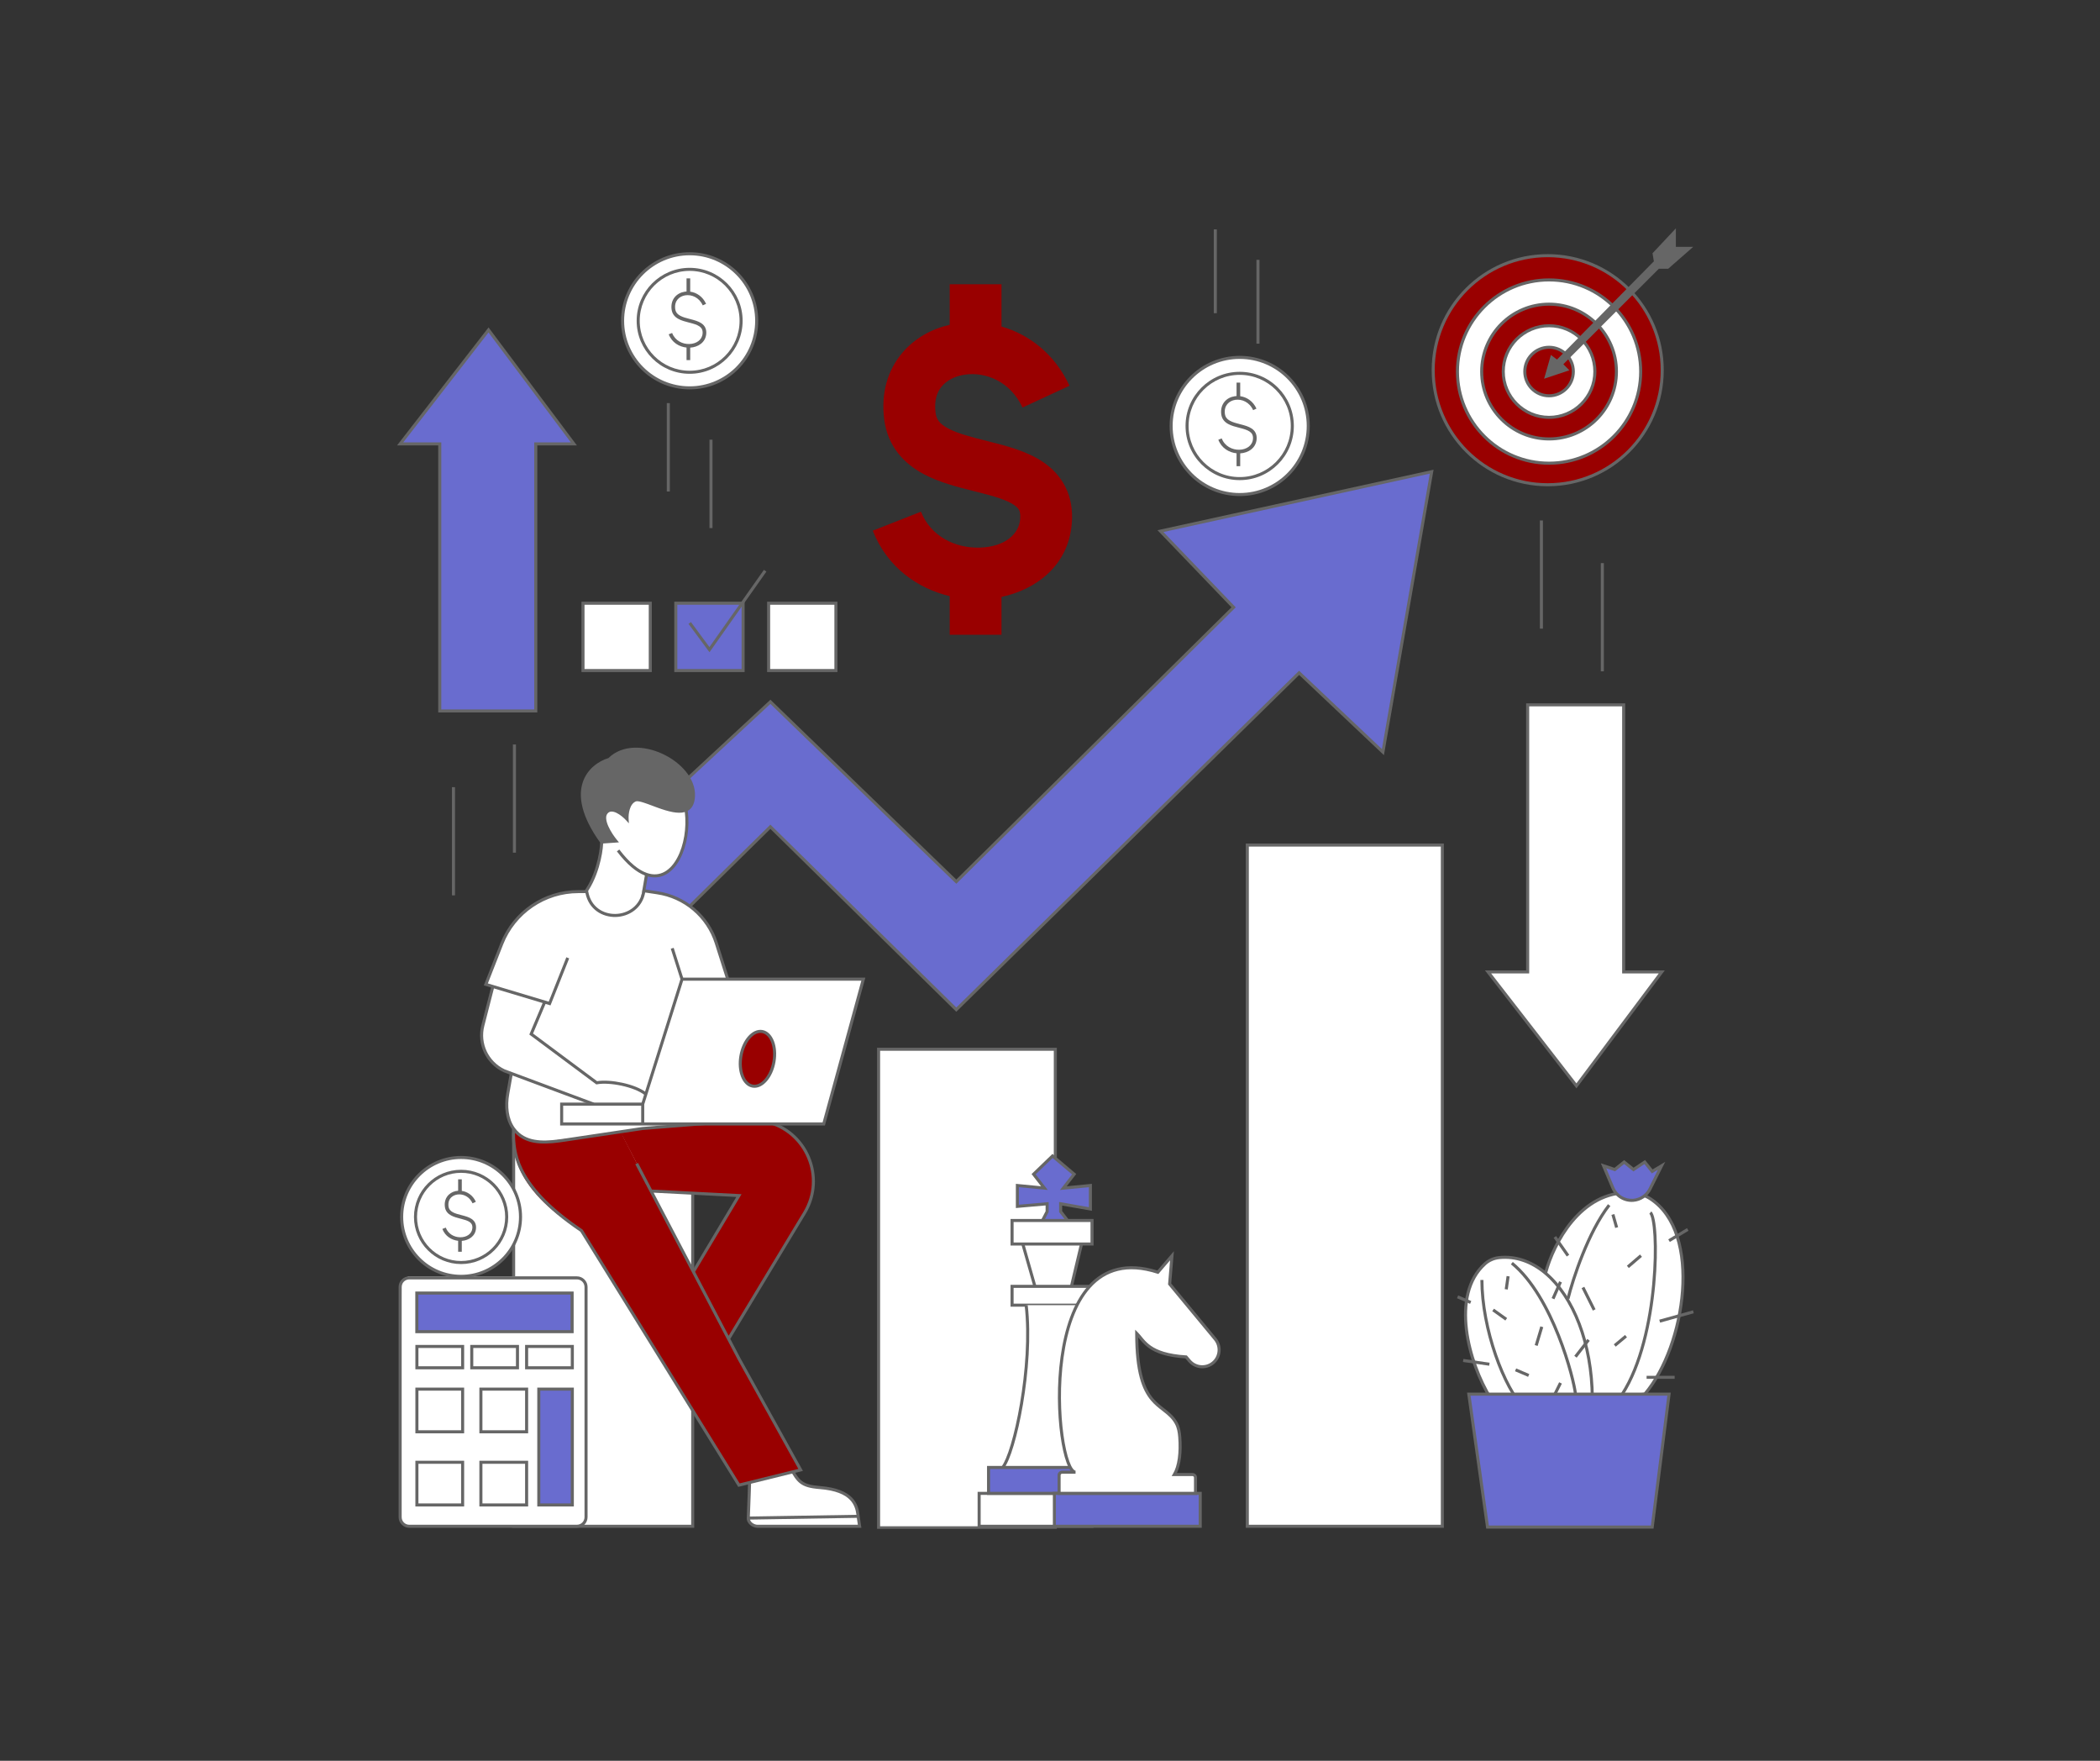
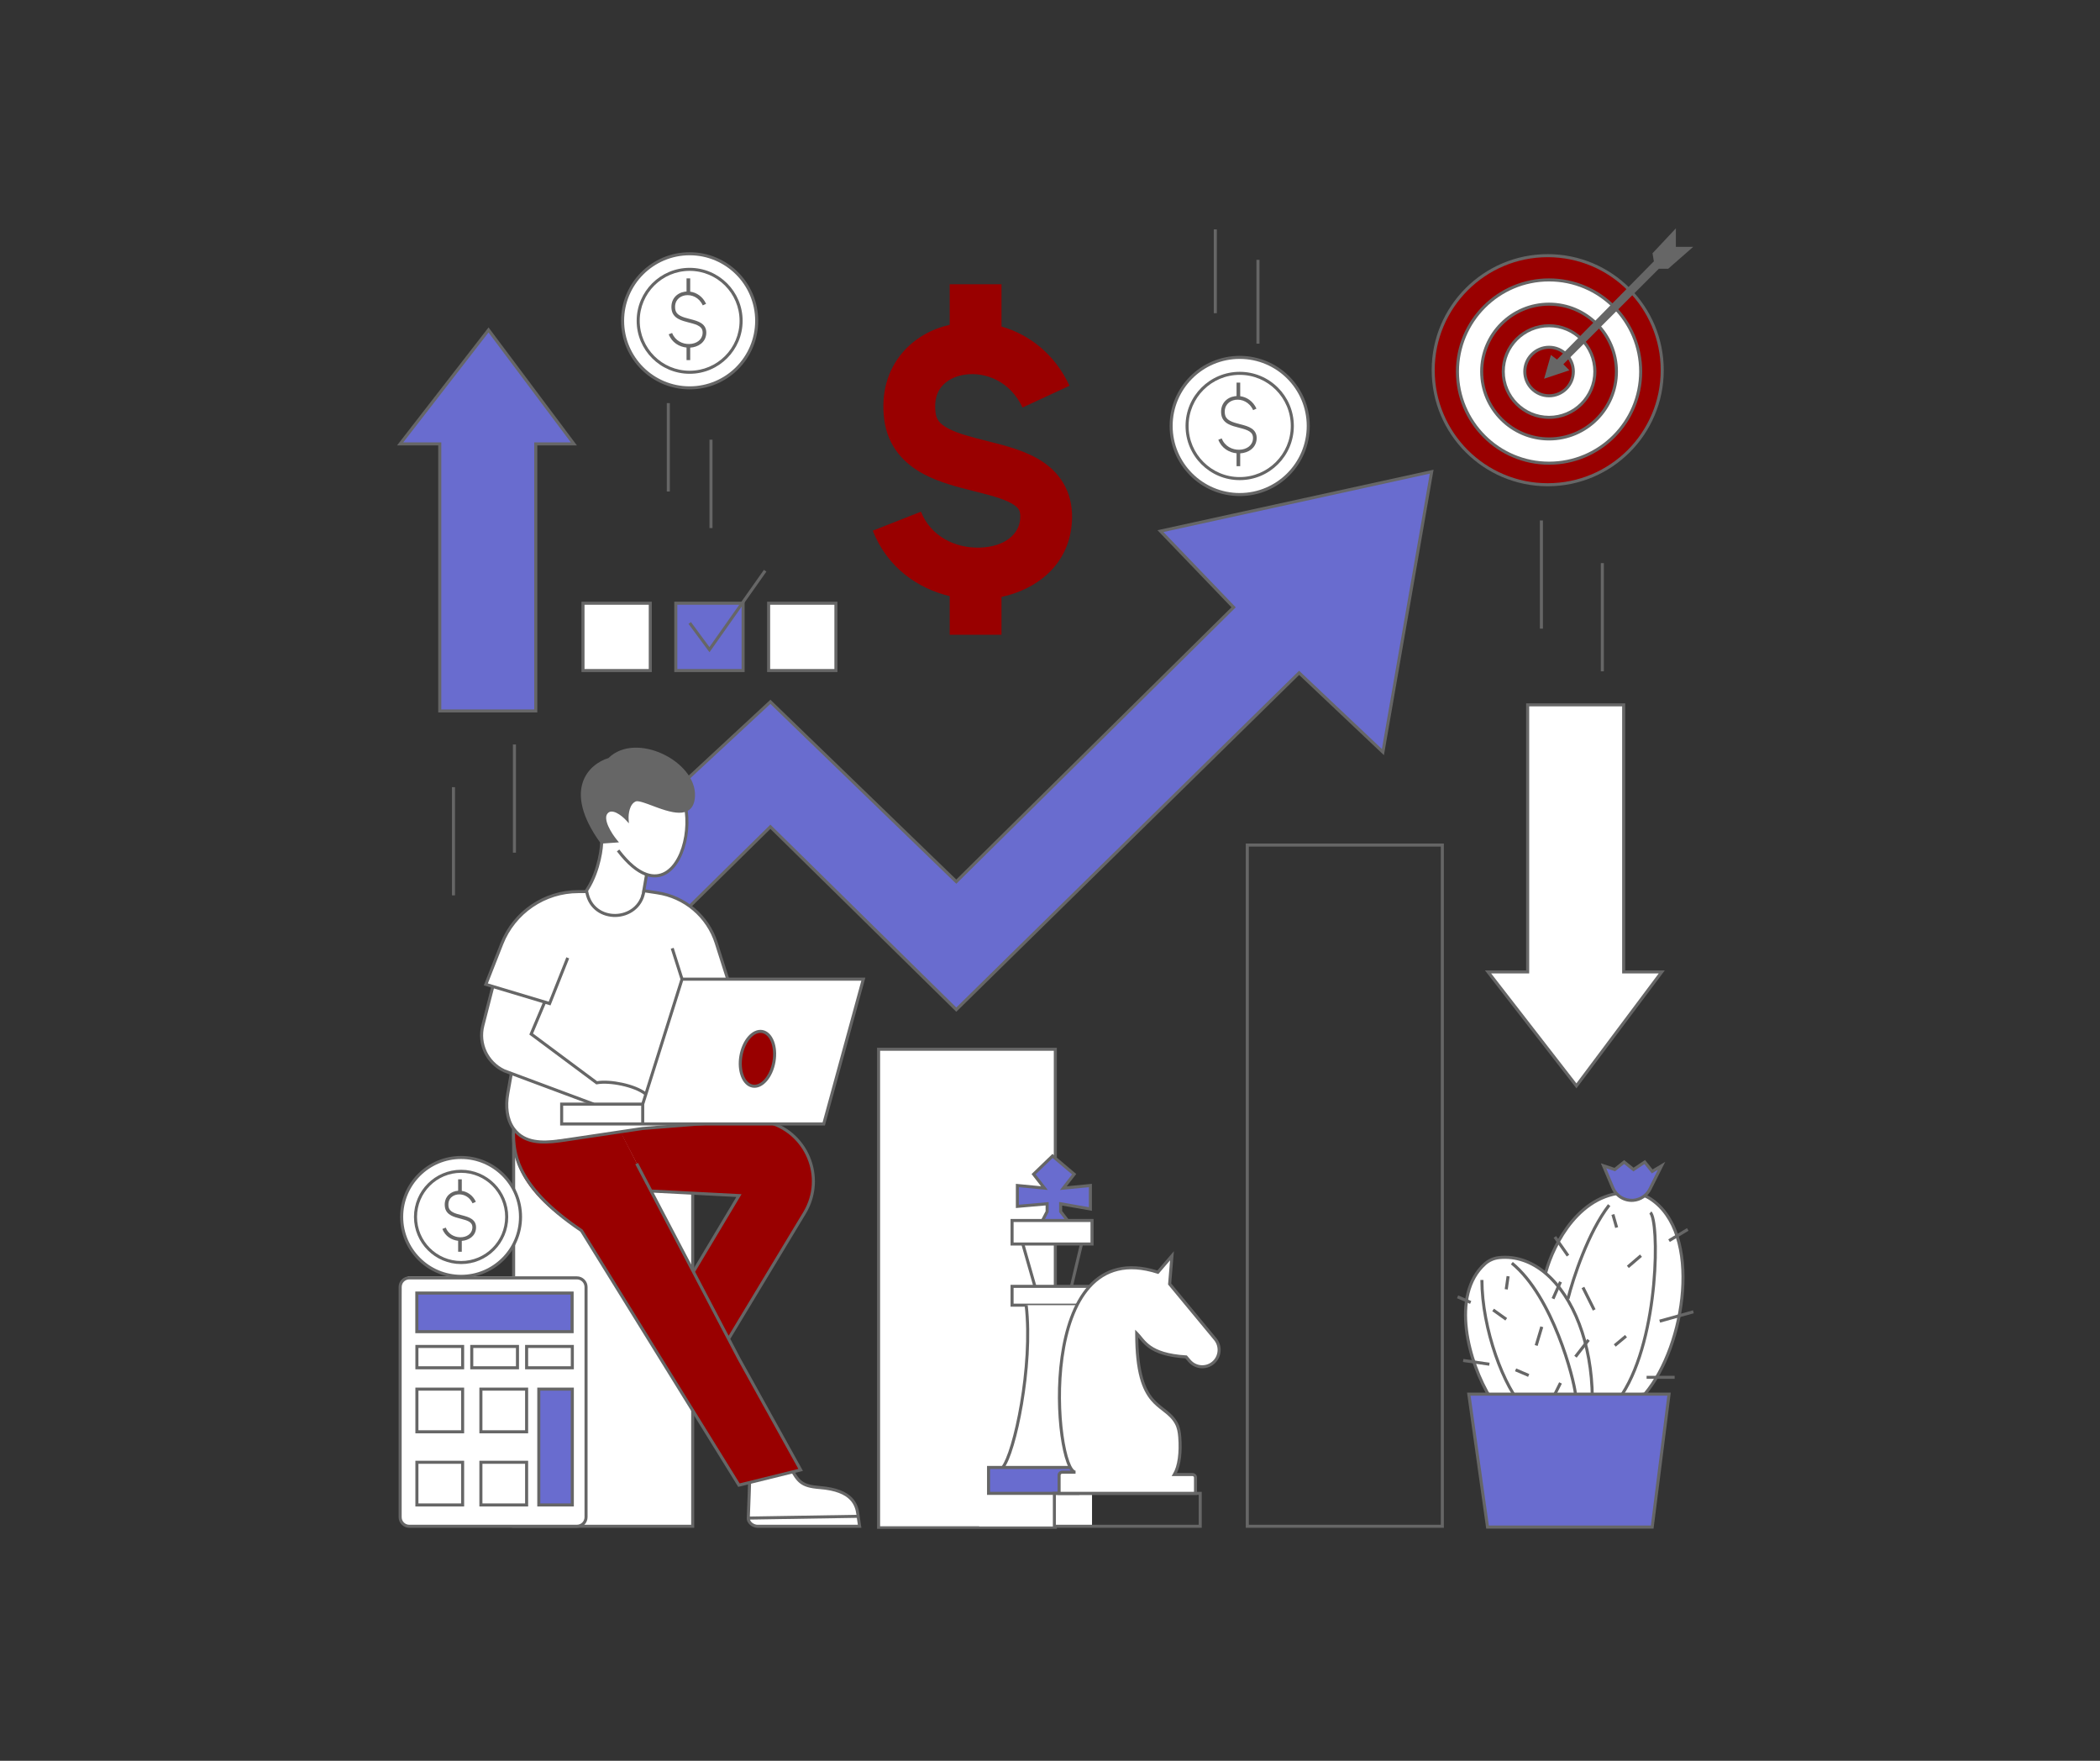
<svg xmlns="http://www.w3.org/2000/svg" version="1.0" preserveAspectRatio="xMidYMid meet" height="788" viewBox="0 0 705 591" zoomAndPan="magnify" width="940">
  <rect x="0" y="0" width="705" height="591" fill="#333333" stroke="none" />
  <defs>
    <clipPath id="42c75a9ee6">
      <path clip-rule="nonzero" d="M 341.324 245.711 L 389.992 245.711 L 389.992 295.062 L 341.324 295.062 Z M 341.324 245.711" />
    </clipPath>
    <clipPath id="75d39fe4a7">
      <path clip-rule="nonzero" d="M 518 76.637 L 569 76.637 L 569 128 L 518 128 Z M 518 76.637" />
    </clipPath>
    <clipPath id="15d830fa1b">
      <path clip-rule="nonzero" d="M 133.312 109 L 194 109 L 194 240 L 133.312 240 Z M 133.312 109" />
    </clipPath>
    <clipPath id="ec2a73343c">
      <path clip-rule="nonzero" d="M 407 76.637 L 423 76.637 L 423 116 L 407 116 Z M 407 76.637" />
    </clipPath>
    <clipPath id="c9212a9980">
      <path clip-rule="nonzero" d="M 294 351 L 355 351 L 355 513.148 L 294 513.148 Z M 294 351" />
    </clipPath>
    <clipPath id="eacf00ade5">
      <path clip-rule="nonzero" d="M 492 467 L 561 467 L 561 513.148 L 492 513.148 Z M 492 467" />
    </clipPath>
    <clipPath id="865c30bfa2">
      <path clip-rule="nonzero" d="M 133.312 428 L 198 428 L 198 513 L 133.312 513 Z M 133.312 428" />
    </clipPath>
  </defs>
  <g clip-path="url(#42c75a9ee6)">
    <path fill-rule="nonzero" fill-opacity="1" d="M 387.824 255.312 C 386.703 256.441 383.352 258.906 380.145 260.773 C 376.32 263 373.57 263.859 372.793 263.074 C 372.617 262.895 372.523 262.613 372.512 262.234 C 372.574 262.266 372.633 262.293 372.691 262.324 C 372.914 262.445 373.121 262.602 373.309 262.789 C 373.43 262.91 373.535 263.043 373.629 263.18 C 374.535 263.211 376.207 262.719 378.816 261.312 L 378.512 259.297 C 378.375 258.387 377.668 257.676 376.77 257.535 L 374.445 257.18 L 374.262 257.148 C 374.508 256.672 374.777 256.176 375.074 255.656 C 376.926 252.422 379.363 249.039 380.484 247.906 C 381.465 246.918 382.77 246.375 384.156 246.375 C 385.539 246.375 386.844 246.918 387.824 247.906 C 389.848 249.949 389.848 253.27 387.824 255.312 Z M 388.289 247.441 C 387.184 246.324 385.715 245.711 384.156 245.711 C 382.594 245.711 381.125 246.324 380.02 247.441 C 378.871 248.598 376.383 252.047 374.508 255.324 C 374.164 255.93 373.852 256.5 373.574 257.043 L 373.391 257.016 L 364.789 255.691 C 364.133 255.59 363.469 255.809 363 256.285 L 341.938 277.539 C 341.121 278.359 341.121 279.691 341.938 280.512 L 355.742 294.445 C 356.559 295.266 357.875 295.266 358.691 294.445 L 379.754 273.191 C 380.223 272.715 380.441 272.047 380.34 271.387 L 378.98 262.375 C 376.887 263.477 375.23 264.082 374.043 264.18 C 374.207 265.035 373.961 265.953 373.309 266.613 C 372.262 267.672 370.562 267.672 369.516 266.613 C 368.469 265.559 368.469 263.844 369.516 262.789 C 370.109 262.191 370.91 261.934 371.684 262.012 C 371.742 262.016 371.801 262.023 371.863 262.035 C 371.84 262.703 371.996 263.207 372.332 263.543 C 372.645 263.859 373.105 264.016 373.711 264.016 C 375.152 264.016 377.414 263.125 380.473 261.344 C 383.723 259.453 387.137 256.941 388.289 255.781 C 390.566 253.48 390.566 249.738 388.289 247.441" fill="#000000" />
  </g>
  <path fill-rule="nonzero" fill-opacity="1" d="M 258.633 277.504 L 223.852 311.773 L 204.062 286.199 L 258.633 235.559 L 321.039 295.918 L 414.137 203.844 L 389.582 178.27 L 480.633 158.32 L 464.266 252.438 L 436.129 225.84 L 321.039 338.883 Z M 258.633 277.504" fill="#696ccf" />
  <path fill-rule="evenodd" fill-opacity="1" d="M 481.27 157.656 L 464.605 253.465 L 436.141 226.551 L 321.039 339.602 L 258.633 278.219 L 223.801 312.543 L 203.375 286.141 L 258.641 234.852 L 321.035 295.203 L 413.418 203.836 L 388.582 177.965 Z M 390.586 178.57 L 414.855 203.852 L 321.043 296.633 L 258.629 236.262 L 204.758 286.254 L 223.902 311.004 L 258.633 276.785 L 321.039 338.168 L 436.125 225.129 L 463.926 251.41 L 480 158.98 Z M 390.586 178.57" fill="#666666" />
  <path fill-rule="nonzero" fill-opacity="1" d="M 558.035 124.254 C 558.035 145.488 540.82 162.699 519.59 162.699 C 498.359 162.699 481.145 145.488 481.145 124.254 C 481.145 103.023 498.359 85.812 519.59 85.812 C 540.82 85.812 558.035 103.023 558.035 124.254 Z M 558.035 124.254" fill="#990000" />
  <path fill-rule="evenodd" fill-opacity="1" d="M 519.59 86.324 C 498.641 86.324 481.656 103.305 481.656 124.254 C 481.656 145.207 498.641 162.188 519.59 162.188 C 540.539 162.188 557.523 145.207 557.523 124.254 C 557.523 103.305 540.539 86.324 519.59 86.324 Z M 480.633 124.254 C 480.633 102.742 498.074 85.301 519.59 85.301 C 541.105 85.301 558.547 102.742 558.547 124.254 C 558.547 145.77 541.105 163.211 519.59 163.211 C 498.074 163.211 480.633 145.77 480.633 124.254 Z M 480.633 124.254" fill="#666666" />
  <path fill-rule="nonzero" fill-opacity="1" d="M 550.797 124.707 C 550.797 141.695 537.031 155.465 520.043 155.465 C 503.059 155.465 489.289 141.695 489.289 124.707 C 489.289 107.723 503.059 93.953 520.043 93.953 C 537.031 93.953 550.797 107.723 550.797 124.707 Z M 550.797 124.707" fill="#ffffff" />
  <path fill-rule="evenodd" fill-opacity="1" d="M 520.043 94.465 C 503.34 94.465 489.801 108.004 489.801 124.707 C 489.801 141.41 503.34 154.953 520.043 154.953 C 536.746 154.953 550.289 141.41 550.289 124.707 C 550.289 108.004 536.746 94.465 520.043 94.465 Z M 488.777 124.707 C 488.777 107.441 502.777 93.441 520.043 93.441 C 537.312 93.441 551.309 107.441 551.309 124.707 C 551.309 141.977 537.312 155.977 520.043 155.977 C 502.777 155.977 488.777 141.977 488.777 124.707 Z M 488.777 124.707" fill="#666666" />
  <path fill-rule="nonzero" fill-opacity="1" d="M 542.656 124.707 C 542.656 137.199 532.531 147.324 520.039 147.324 C 507.551 147.324 497.426 137.199 497.426 124.707 C 497.426 112.219 507.551 102.094 520.039 102.094 C 532.531 102.094 542.656 112.219 542.656 124.707 Z M 542.656 124.707" fill="#990000" />
  <path fill-rule="evenodd" fill-opacity="1" d="M 520.039 102.605 C 507.832 102.605 497.938 112.5 497.938 124.707 C 497.938 136.914 507.832 146.812 520.039 146.812 C 532.25 146.812 542.145 136.914 542.145 124.707 C 542.145 112.5 532.25 102.605 520.039 102.605 Z M 496.914 124.707 C 496.914 111.938 507.27 101.582 520.039 101.582 C 532.812 101.582 543.168 111.938 543.168 124.707 C 543.168 137.48 532.812 147.836 520.039 147.836 C 507.27 147.836 496.914 137.48 496.914 124.707 Z M 496.914 124.707" fill="#666666" />
  <path fill-rule="nonzero" fill-opacity="1" d="M 535.418 124.707 C 535.418 133.199 528.535 140.086 520.043 140.086 C 511.547 140.086 504.664 133.199 504.664 124.707 C 504.664 116.215 511.547 109.332 520.043 109.332 C 528.535 109.332 535.418 116.215 535.418 124.707 Z M 535.418 124.707" fill="#ffffff" />
  <path fill-rule="evenodd" fill-opacity="1" d="M 520.043 109.84 C 511.832 109.84 505.176 116.496 505.176 124.707 C 505.176 132.918 511.832 139.574 520.043 139.574 C 528.25 139.574 534.906 132.918 534.906 124.707 C 534.906 116.496 528.25 109.84 520.043 109.84 Z M 504.152 124.707 C 504.152 115.934 511.266 108.82 520.043 108.82 C 528.816 108.82 535.93 115.934 535.93 124.707 C 535.93 133.484 528.816 140.598 520.043 140.598 C 511.266 140.598 504.152 133.484 504.152 124.707 Z M 504.152 124.707" fill="#666666" />
  <path fill-rule="nonzero" fill-opacity="1" d="M 528.184 124.707 C 528.184 129.203 524.539 132.848 520.043 132.848 C 515.547 132.848 511.898 129.203 511.898 124.707 C 511.898 120.211 515.547 116.566 520.043 116.566 C 524.539 116.566 528.184 120.211 528.184 124.707 Z M 528.184 124.707" fill="#990000" />
  <path fill-rule="evenodd" fill-opacity="1" d="M 520.043 117.078 C 515.828 117.078 512.41 120.496 512.41 124.707 C 512.41 128.922 515.828 132.336 520.043 132.336 C 524.258 132.336 527.672 128.922 527.672 124.707 C 527.672 120.496 524.258 117.078 520.043 117.078 Z M 511.387 124.707 C 511.387 119.93 515.262 116.055 520.043 116.055 C 524.82 116.055 528.695 119.93 528.695 124.707 C 528.695 129.488 524.82 133.359 520.043 133.359 C 515.262 133.359 511.387 129.488 511.387 124.707 Z M 511.387 124.707" fill="#666666" />
  <path fill-rule="nonzero" fill-opacity="1" d="M 522.758 121.355 L 555.773 87.883 L 555.324 85.172 L 562.109 77.934 L 562.109 83.363 L 567.082 83.363 L 559.844 89.695 L 556.68 89.695 L 524.113 122.258 L 525.922 124.066 L 519.141 126.328 L 520.949 119.996 Z M 522.758 121.355" fill="#666666" />
  <g clip-path="url(#75d39fe4a7)">
    <path fill-rule="evenodd" fill-opacity="1" d="M 518.379 127.121 L 526.871 124.293 L 524.836 122.258 L 556.891 90.207 L 560.035 90.207 L 568.441 82.852 L 562.617 82.852 L 562.617 76.641 L 554.773 85.004 L 555.227 87.711 L 522.707 120.676 L 520.66 119.141 Z M 519.898 125.539 L 521.234 120.852 L 522.809 122.031 L 556.32 88.059 L 555.867 85.336 L 561.594 79.227 L 561.594 83.871 L 565.723 83.871 L 559.652 89.184 L 556.465 89.184 L 523.391 122.258 L 524.977 123.844 Z M 519.898 125.539" fill="#666666" />
  </g>
  <path fill-rule="evenodd" fill-opacity="1" d="M 318.828 109.016 L 318.828 95.402 L 336.219 95.402 L 336.219 109.59 C 345.469 112.262 354.094 118.781 359.047 129.477 L 343.266 136.789 C 339.188 127.98 330.824 124.742 323.914 125.746 C 320.469 126.25 317.805 127.742 316.176 129.672 C 314.668 131.461 313.527 134.223 314.09 138.559 C 314.375 140.773 315.383 142.23 318.254 143.77 C 321.57 145.551 325.977 146.664 331.793 148.129 C 331.957 148.172 332.125 148.215 332.293 148.258 L 332.324 148.266 C 337.645 149.609 344.684 151.383 350.113 155.035 C 353.031 157 355.785 159.68 357.641 163.367 C 359.512 167.078 360.172 171.219 359.828 175.617 C 358.691 190.023 347.652 197.906 336.219 200.359 L 336.219 213.051 L 318.828 213.051 L 318.828 200.09 C 308.152 197.543 297.891 190.531 293 178.121 L 309.184 171.746 C 312.398 179.91 320.547 184.039 328.867 183.805 C 337.57 183.559 342.105 179.109 342.488 174.25 C 342.629 172.48 342.32 171.609 342.109 171.188 C 341.887 170.746 341.445 170.168 340.406 169.469 C 337.93 167.801 334.004 166.625 328.035 165.117 C 327.633 165.016 327.219 164.914 326.793 164.809 C 321.727 163.539 315.324 161.938 310.027 159.094 C 303.746 155.723 298.051 150.098 296.844 140.801 C 295.703 132.039 297.965 124.289 302.883 118.461 C 307.082 113.48 312.805 110.387 318.828 109.016 Z M 318.828 109.016" fill="#990000" />
  <path fill-rule="nonzero" fill-opacity="1" d="M 195.719 202.473 L 218.309 202.473 L 218.309 225.066 L 195.719 225.066 Z M 195.719 202.473" fill="#ffffff" />
  <path fill-rule="evenodd" fill-opacity="1" d="M 195.207 201.961 L 218.82 201.961 L 218.82 225.578 L 195.207 225.578 Z M 196.23 202.984 L 196.23 224.555 L 217.797 224.555 L 217.797 202.984 Z M 196.23 202.984" fill="#666666" />
  <path fill-rule="nonzero" fill-opacity="1" d="M 226.879 202.473 L 249.469 202.473 L 249.469 225.066 L 226.879 225.066 Z M 226.879 202.473" fill="#696ccf" />
  <path fill-rule="evenodd" fill-opacity="1" d="M 226.367 201.961 L 249.98 201.961 L 249.98 225.578 L 226.367 225.578 Z M 227.391 202.984 L 227.391 224.555 L 248.957 224.555 L 248.957 202.984 Z M 227.391 202.984" fill="#666666" />
  <path fill-rule="nonzero" fill-opacity="1" d="M 258.039 202.473 L 280.629 202.473 L 280.629 225.066 L 258.039 225.066 Z M 258.039 202.473" fill="#ffffff" />
  <path fill-rule="evenodd" fill-opacity="1" d="M 257.527 201.961 L 281.141 201.961 L 281.141 225.578 L 257.527 225.578 Z M 258.551 202.984 L 258.551 224.555 L 280.117 224.555 L 280.117 202.984 Z M 258.551 202.984" fill="#666666" />
  <path fill-rule="evenodd" fill-opacity="1" d="M 257.289 191.863 L 238.184 218.926 L 231.141 209.398 L 231.965 208.793 L 238.164 217.18 L 256.453 191.273 Z M 257.289 191.863" fill="#666666" />
  <path fill-rule="nonzero" fill-opacity="1" d="M 512.859 326.223 L 512.859 236.582 L 545.086 236.582 L 545.086 326.223 L 557.875 326.223 L 529.227 364.461 L 499.559 326.223 Z M 512.859 326.223" fill="#ffffff" />
  <path fill-rule="evenodd" fill-opacity="1" d="M 512.348 236.07 L 545.598 236.07 L 545.598 325.711 L 558.895 325.711 L 529.234 365.305 L 498.516 325.711 L 512.348 325.711 Z M 513.371 237.094 L 513.371 326.734 L 500.605 326.734 L 529.223 363.617 L 556.852 326.734 L 544.574 326.734 L 544.574 237.094 Z M 513.371 237.094" fill="#666666" />
  <path fill-rule="evenodd" fill-opacity="1" d="M 516.953 211.004 L 516.953 174.688 L 517.977 174.688 L 517.977 211.004 Z M 537.414 225.328 L 537.414 189.008 L 538.434 189.008 L 538.434 225.328 Z M 537.414 225.328" fill="#666666" />
  <path fill-rule="nonzero" fill-opacity="1" d="M 147.637 148.984 L 147.637 238.629 L 179.859 238.629 L 179.859 148.984 L 192.648 148.984 L 164.004 110.746 L 134.336 148.984 Z M 147.637 148.984" fill="#696ccf" />
  <g clip-path="url(#15d830fa1b)">
    <path fill-rule="evenodd" fill-opacity="1" d="M 147.125 239.137 L 180.375 239.137 L 180.375 149.496 L 193.672 149.496 L 164.012 109.902 L 133.293 149.496 L 147.125 149.496 Z M 148.148 238.117 L 148.148 148.473 L 135.383 148.473 L 163.996 111.59 L 191.629 148.473 L 179.352 148.473 L 179.352 238.117 Z M 148.148 238.117" fill="#666666" />
  </g>
  <path fill-rule="evenodd" fill-opacity="1" d="M 151.727 264.203 L 151.727 300.52 L 152.75 300.52 L 152.75 264.203 Z M 172.188 249.879 L 172.188 286.199 L 173.211 286.199 L 173.211 249.879 Z M 172.188 249.879" fill="#666666" />
  <path fill-rule="nonzero" fill-opacity="1" d="M 439.199 142.973 C 439.199 155.684 428.895 165.992 416.184 165.992 C 403.469 165.992 393.164 155.684 393.164 142.973 C 393.164 130.262 403.469 119.953 416.184 119.953 C 428.895 119.953 439.199 130.262 439.199 142.973 Z M 439.199 142.973" fill="#ffffff" />
  <path fill-rule="evenodd" fill-opacity="1" d="M 416.184 120.465 C 403.754 120.465 393.676 130.543 393.676 142.973 C 393.676 155.402 403.754 165.48 416.184 165.48 C 428.613 165.48 438.688 155.402 438.688 142.973 C 438.688 130.543 428.613 120.465 416.184 120.465 Z M 392.652 142.973 C 392.652 129.977 403.188 119.441 416.184 119.441 C 429.18 119.441 439.711 129.977 439.711 142.973 C 439.711 155.969 429.18 166.504 416.184 166.504 C 403.188 166.504 392.652 155.969 392.652 142.973 Z M 392.652 142.973" fill="#666666" />
  <path fill-rule="evenodd" fill-opacity="1" d="M 416.184 125.82 C 406.707 125.82 399.027 133.5 399.027 142.973 C 399.027 152.449 406.707 160.129 416.184 160.129 C 425.656 160.129 433.336 152.449 433.336 142.973 C 433.336 133.5 425.656 125.82 416.184 125.82 Z M 398.004 142.973 C 398.004 132.934 406.145 124.797 416.184 124.797 C 426.223 124.797 434.359 132.934 434.359 142.973 C 434.359 153.012 426.223 161.152 416.184 161.152 C 406.145 161.152 398.004 153.012 398.004 142.973 Z M 398.004 142.973" fill="#666666" />
  <path fill-rule="evenodd" fill-opacity="1" d="M 415.129 132.93 L 415.129 128.414 L 416.355 128.414 L 416.355 132.98 C 418.516 133.27 420.664 134.621 421.812 137.156 L 420.695 137.664 C 419.457 134.926 416.867 133.883 414.699 134.203 C 413.617 134.367 412.66 134.867 412.02 135.641 C 411.391 136.406 411.031 137.484 411.211 138.895 C 411.352 140.023 411.973 140.719 412.918 141.234 C 413.852 141.746 415.031 142.051 416.297 142.379 C 416.367 142.395 416.441 142.414 416.512 142.434 C 417.805 142.766 419.199 143.141 420.227 143.848 C 420.754 144.211 421.207 144.676 421.508 145.281 C 421.805 145.891 421.93 146.598 421.867 147.426 C 421.637 150.414 419.043 152.012 416.355 152.168 L 416.355 156.469 L 415.129 156.469 L 415.129 152.145 C 412.637 151.895 410.105 150.449 409.008 147.598 L 410.152 147.156 C 411.172 149.809 413.715 151.02 416.098 150.953 C 418.5 150.883 420.473 149.543 420.641 147.332 C 420.691 146.688 420.59 146.203 420.406 145.824 C 420.219 145.445 419.926 145.133 419.531 144.859 C 418.715 144.297 417.543 143.969 416.203 143.621 C 416.117 143.598 416.031 143.578 415.945 143.555 C 414.727 143.242 413.402 142.902 412.328 142.312 C 411.137 141.66 410.195 140.668 409.992 139.047 C 409.773 137.336 410.207 135.91 411.074 134.859 C 411.934 133.816 413.18 133.191 414.52 132.992 C 414.719 132.961 414.926 132.941 415.129 132.93 Z M 415.129 132.93" fill="#666666" />
  <path fill-rule="nonzero" fill-opacity="1" d="M 254.031 107.68 C 254.031 120.109 243.953 130.184 231.523 130.184 C 219.094 130.184 209.016 120.109 209.016 107.68 C 209.016 95.25 219.094 85.172 231.523 85.172 C 243.953 85.172 254.031 95.25 254.031 107.68 Z M 254.031 107.68" fill="#ffffff" />
  <path fill-rule="evenodd" fill-opacity="1" d="M 231.523 85.684 C 219.375 85.684 209.527 95.531 209.527 107.68 C 209.527 119.824 219.375 129.672 231.523 129.672 C 243.672 129.672 253.52 119.824 253.52 107.68 C 253.52 95.531 243.672 85.684 231.523 85.684 Z M 208.504 107.68 C 208.504 94.965 218.812 84.66 231.523 84.66 C 244.238 84.66 254.543 94.965 254.543 107.68 C 254.543 120.391 244.238 130.695 231.523 130.695 C 218.812 130.695 208.504 120.391 208.504 107.68 Z M 208.504 107.68" fill="#666666" />
  <path fill-rule="evenodd" fill-opacity="1" d="M 231.523 90.918 C 222.266 90.918 214.762 98.422 214.762 107.68 C 214.762 116.934 222.266 124.438 231.523 124.438 C 240.781 124.438 248.285 116.934 248.285 107.68 C 248.285 98.422 240.781 90.918 231.523 90.918 Z M 213.738 107.68 C 213.738 97.855 221.699 89.895 231.523 89.895 C 241.344 89.895 249.309 97.855 249.309 107.68 C 249.309 117.5 241.344 125.461 231.523 125.461 C 221.699 125.461 213.738 117.5 213.738 107.68 Z M 213.738 107.68" fill="#666666" />
  <path fill-rule="evenodd" fill-opacity="1" d="M 230.48 97.844 L 230.48 93.441 L 231.711 93.441 L 231.711 97.895 C 233.82 98.184 235.918 99.504 237.043 101.984 L 235.926 102.492 C 234.715 99.82 232.191 98.805 230.078 99.117 C 229.02 99.277 228.09 99.762 227.469 100.516 C 226.852 101.262 226.5 102.312 226.676 103.688 C 226.816 104.785 227.418 105.461 228.34 105.969 C 229.25 106.469 230.402 106.766 231.641 107.082 C 231.711 107.102 231.781 107.117 231.852 107.137 C 233.117 107.465 234.48 107.828 235.488 108.523 C 236.008 108.879 236.449 109.332 236.742 109.93 C 237.035 110.527 237.16 111.223 237.098 112.031 C 236.871 114.961 234.336 116.523 231.711 116.684 L 231.711 120.871 L 230.48 120.871 L 230.48 116.656 C 228.043 116.41 225.57 114.992 224.496 112.207 L 225.645 111.766 C 226.637 114.348 229.117 115.535 231.441 115.465 C 233.789 115.398 235.707 114.09 235.871 111.938 C 235.922 111.309 235.82 110.84 235.641 110.473 C 235.461 110.102 235.176 109.797 234.793 109.535 C 233.996 108.984 232.855 108.664 231.543 108.324 C 231.461 108.305 231.375 108.281 231.289 108.262 C 230.098 107.953 228.801 107.621 227.75 107.043 C 226.582 106.402 225.66 105.43 225.457 103.844 C 225.246 102.164 225.668 100.766 226.52 99.734 C 227.363 98.715 228.586 98.098 229.898 97.902 C 230.09 97.875 230.285 97.855 230.48 97.844 Z M 230.48 97.844" fill="#666666" />
  <path fill-rule="evenodd" fill-opacity="1" d="M 223.852 164.969 L 223.852 135.301 L 224.875 135.301 L 224.875 164.969 Z M 238.176 177.246 L 238.176 147.578 L 239.195 147.578 L 239.195 177.246 Z M 238.176 177.246" fill="#666666" />
  <g clip-path="url(#ec2a73343c)">
    <path fill-rule="evenodd" fill-opacity="1" d="M 407.488 105.121 L 407.488 76.988 L 408.508 76.988 L 408.508 105.121 Z M 421.809 115.352 L 421.809 87.219 L 422.832 87.219 L 422.832 115.352 Z M 421.809 115.352" fill="#666666" />
  </g>
  <path fill-rule="nonzero" fill-opacity="1" d="M 172.438 380.828 L 232.547 380.828 L 232.547 512.289 L 172.438 512.289 Z M 172.438 380.828" fill="#ffffff" />
  <path fill-rule="evenodd" fill-opacity="1" d="M 171.926 380.316 L 233.059 380.316 L 233.059 512.801 L 171.926 512.801 Z M 172.949 381.34 L 172.949 511.777 L 232.035 511.777 L 232.035 381.34 Z M 172.949 381.34" fill="#666666" />
  <path fill-rule="nonzero" fill-opacity="1" d="M 294.953 352.184 L 354.289 352.184 L 354.289 512.801 L 294.953 512.801 Z M 294.953 352.184" fill="#ffffff" />
  <g clip-path="url(#c9212a9980)">
    <path fill-rule="evenodd" fill-opacity="1" d="M 294.441 351.672 L 354.801 351.672 L 354.801 513.312 L 294.441 513.312 Z M 295.465 352.695 L 295.465 512.289 L 353.777 512.289 L 353.777 352.695 Z M 295.465 352.695" fill="#666666" />
  </g>
-   <path fill-rule="nonzero" fill-opacity="1" d="M 418.738 283.641 L 484.215 283.641 L 484.215 512.289 L 418.738 512.289 Z M 418.738 283.641" fill="#ffffff" />
  <path fill-rule="evenodd" fill-opacity="1" d="M 418.227 283.129 L 484.727 283.129 L 484.727 512.801 L 418.227 512.801 Z M 419.25 284.152 L 419.25 511.777 L 483.703 511.777 L 483.703 284.152 Z M 419.25 284.152" fill="#666666" />
  <path fill-rule="nonzero" fill-opacity="1" d="M 288.586 512.289 L 254.328 512.289 C 252.82 512.289 251.141 511.043 251.207 509.535 C 251.426 504.672 251.664 497.219 251.773 493.414 C 254.109 492.875 262.645 493.703 265.215 492.301 C 267.93 497.207 268.895 498.793 275.18 499.285 C 286.227 500.16 287.723 505.086 288.09 508.941 Z M 288.586 512.289" fill="#ffffff" />
  <path fill-rule="evenodd" fill-opacity="1" d="M 265.418 491.605 L 265.664 492.051 C 267.035 494.535 267.906 496.051 269.176 497.047 C 270.422 498.02 272.105 498.531 275.223 498.777 C 280.809 499.219 284.086 500.691 286.004 502.637 C 287.926 504.578 288.41 506.914 288.598 508.879 L 289.18 512.801 L 254.328 512.801 C 253.441 512.801 252.531 512.441 251.852 511.871 C 251.168 511.301 250.652 510.473 250.695 509.512 C 250.914 504.652 251.152 497.203 251.266 493.398 L 251.273 493.004 L 251.66 492.914 C 252.305 492.766 253.332 492.719 254.492 492.699 C 255.102 492.688 255.781 492.684 256.484 492.684 C 257.117 492.68 257.766 492.676 258.402 492.668 C 259.77 492.652 261.133 492.605 262.305 492.48 C 263.496 492.355 264.426 492.148 264.973 491.852 Z M 287.52 508.438 C 287.305 506.711 286.793 504.887 285.277 503.355 C 283.598 501.652 280.602 500.227 275.141 499.797 C 271.973 499.547 270.035 499.02 268.543 497.852 C 267.164 496.77 266.227 495.172 264.996 492.961 C 264.297 493.234 263.387 493.395 262.414 493.5 C 261.191 493.629 259.789 493.676 258.414 493.691 C 257.746 493.699 257.098 493.703 256.477 493.703 C 255.785 493.707 255.129 493.711 254.508 493.719 C 253.578 493.738 252.812 493.77 252.273 493.844 C 252.164 497.609 251.945 504.328 251.742 509.016 Z M 251.777 510.039 C 251.887 510.418 252.141 510.781 252.504 511.086 C 253.023 511.516 253.707 511.777 254.328 511.777 L 287.996 511.777 L 287.648 509.457 Z M 251.777 510.039" fill="#666666" />
  <path fill-rule="nonzero" fill-opacity="1" d="M 201.984 282.637 C 201.969 285.867 200.387 295.289 195.301 300.984 C 204.625 313.867 210.438 313.465 215.074 305.141 L 217.066 293.512 C 226.48 296.707 231.953 283.105 230.332 271.855 C 231.746 271.223 232.688 269.824 232.809 267.227 C 233.332 255.973 213.445 245.977 204.535 254.891 C 198.332 256.715 189.137 264.82 201.984 282.637 Z M 201.984 282.637" fill="#ffffff" />
  <path fill-rule="evenodd" fill-opacity="1" d="M 229.469 259.617 C 231.344 261.93 232.422 264.547 232.297 267.203 C 232.184 269.68 231.305 270.859 230.121 271.391 C 229.086 271.852 227.703 271.867 226.102 271.582 C 224.512 271.297 222.785 270.734 221.105 270.129 C 220.504 269.914 219.91 269.688 219.328 269.469 C 218.293 269.082 217.305 268.715 216.441 268.434 C 215.762 268.215 215.129 268.043 214.582 267.957 C 214.047 267.875 213.52 267.863 213.09 268.039 C 211.648 268.625 210.863 269.977 210.449 271.305 C 210.191 272.125 210.066 272.977 210.02 273.723 C 209.27 273.047 208.328 272.344 207.359 271.891 C 206.66 271.559 205.898 271.336 205.164 271.379 C 204.402 271.418 203.695 271.738 203.137 272.43 C 202.562 273.141 202.41 274.035 202.488 274.941 C 202.566 275.848 202.879 276.82 203.293 277.758 C 203.961 279.258 204.926 280.738 205.766 281.852 L 202.234 282.105 C 196.008 273.387 195.219 267.148 196.602 262.926 C 198.004 258.652 201.684 256.262 204.68 255.383 L 204.805 255.344 L 204.898 255.254 C 209.133 251.016 216.062 251.211 221.996 253.961 C 224.941 255.328 227.594 257.309 229.469 259.617 Z M 202.484 283.113 L 207.797 282.734 L 207.16 281.969 C 206.254 280.879 205.012 279.109 204.23 277.344 C 203.836 276.461 203.574 275.605 203.508 274.855 C 203.441 274.105 203.578 273.512 203.934 273.074 C 204.301 272.617 204.738 272.426 205.219 272.398 C 205.723 272.371 206.305 272.523 206.926 272.816 C 208.164 273.398 209.398 274.469 210.152 275.285 L 211.129 276.34 L 211.035 274.902 C 210.984 274.09 211.055 272.801 211.426 271.605 C 211.801 270.406 212.445 269.402 213.477 268.984 C 213.641 268.918 213.941 268.895 214.426 268.969 C 214.895 269.043 215.465 269.195 216.129 269.41 C 216.973 269.68 217.918 270.035 218.934 270.414 C 219.52 270.637 220.129 270.863 220.754 271.09 C 222.449 271.703 224.246 272.289 225.922 272.586 C 227.332 272.84 228.715 272.898 229.906 272.555 C 230.547 277.914 229.582 283.723 227.383 287.859 C 226.242 290.008 224.789 291.672 223.09 292.609 C 221.406 293.539 219.449 293.781 217.23 293.027 C 214.512 292.105 211.375 289.688 207.914 285.137 L 207.098 285.754 C 210.457 290.172 213.609 292.742 216.488 293.848 L 214.586 304.969 C 212.297 309.043 209.859 310.926 207.02 310.508 C 205.551 310.293 203.891 309.461 202.004 307.848 C 200.184 306.297 198.176 304.047 195.957 301.012 C 198.414 298.125 200.027 294.418 201.035 291.031 C 201.988 287.828 202.41 284.875 202.484 283.113 Z M 217.473 294.172 C 219.734 294.797 221.793 294.496 223.586 293.508 C 225.508 292.441 227.086 290.602 228.289 288.34 C 230.637 283.922 231.621 277.77 230.887 272.148 C 232.328 271.348 233.203 269.773 233.32 267.25 C 233.457 264.277 232.246 261.422 230.262 258.973 C 228.277 256.527 225.496 254.453 222.426 253.031 C 216.359 250.219 208.949 249.855 204.266 254.438 C 201.078 255.41 197.145 257.98 195.629 262.609 C 194.098 267.285 195.09 273.895 201.473 282.797 C 201.438 284.402 201.039 287.422 200.055 290.738 C 199.031 294.172 197.395 297.875 194.918 300.641 L 194.648 300.949 L 194.887 301.281 C 197.23 304.523 199.367 306.949 201.34 308.629 C 203.309 310.305 205.141 311.266 206.871 311.52 C 210.41 312.039 213.184 309.586 215.52 305.391 L 215.562 305.316 Z M 217.473 294.172" fill="#666666" />
  <path fill-rule="nonzero" fill-opacity="1" d="M 203.535 272.754 C 205.391 270.457 208.969 273.25 210.527 274.938 C 210.418 273.215 210.812 269.52 213.285 268.512 C 216.371 267.254 232.289 278.477 232.812 267.227 C 233.332 255.973 213.445 245.977 204.539 254.891 C 198.332 256.715 189.141 264.82 201.984 282.637 L 206.77 282.297 C 204.918 280.07 201.684 275.047 203.535 272.754 Z M 203.535 272.754" fill="#666666" />
  <path fill-rule="nonzero" fill-opacity="1" d="M 215.668 298.984 C 215.668 309.215 198.785 310.238 196.977 299.262 L 194.16 299.262 C 182.805 299.262 172.602 306.215 168.449 316.785 L 163.102 330.406 L 165.453 331.113 L 162.094 344.223 C 160.531 350.328 163.516 356.691 169.219 359.387 L 171.66 360.289 L 170.453 367.125 C 169.734 371.215 170.07 375.594 172.391 378.828 C 172.844 379.465 173.375 380.055 173.988 380.59 C 175.859 382.219 178.098 383.566 180.488 383.844 C 181.09 383.914 181.699 383.852 182.297 383.766 L 215.668 378.781 L 239.133 376.906 L 244.312 328.656 L 240.457 316.516 C 237.609 307.551 229.891 301 220.582 299.648 Z M 215.668 298.984" fill="#ffffff" />
  <path fill-rule="nonzero" fill-opacity="1" d="M 268.789 493.363 L 248.07 498.48 L 195.207 413.055 C 170.652 398.223 171.98 383.898 172.391 378.828 C 172.844 379.465 173.375 380.055 173.988 380.59 C 176.098 382.426 178.664 383.387 181.395 383.387 L 208.359 379.875 L 218.562 399.754 L 232.781 426.867 L 244.582 449.371 L 248.07 456.023 Z M 268.789 493.363" fill="#990000" />
-   <path fill-rule="nonzero" fill-opacity="1" d="M 248.07 401.289 L 218.562 399.754 L 208.25 379.891 L 215.668 378.781 L 250.836 375.969 C 252.953 375.801 255.082 375.961 257.152 376.441 C 270.762 379.617 277.312 395.148 270.094 407.113 L 244.586 449.371 L 232.781 426.867 Z M 248.07 401.289" fill="#990000" />
+   <path fill-rule="nonzero" fill-opacity="1" d="M 248.07 401.289 L 218.562 399.754 L 208.25 379.891 L 215.668 378.781 L 250.836 375.969 C 252.953 375.801 255.082 375.961 257.152 376.441 C 270.762 379.617 277.312 395.148 270.094 407.113 L 244.586 449.371 L 232.781 426.867 M 248.07 401.289" fill="#990000" />
  <path fill-rule="evenodd" fill-opacity="1" d="M 215.746 298.402 L 220.656 299.141 C 230.16 300.52 238.039 307.207 240.945 316.359 L 244.801 328.5 L 243.824 328.809 L 239.969 316.668 C 237.18 307.891 229.625 301.477 220.508 300.152 L 216.602 299.566 C 215.598 304.898 211.141 307.68 206.691 307.781 C 202.215 307.879 197.66 305.262 196.551 299.773 L 194.16 299.773 C 183.012 299.773 173.004 306.594 168.926 316.973 L 163.781 330.074 L 184.207 336.207 L 190.129 321.305 L 191.078 321.684 L 184.809 337.457 L 183.152 336.961 L 178.953 346.898 L 200.449 362.895 C 202.695 362.523 205.859 362.758 208.898 363.418 C 212.031 364.094 215.133 365.242 217.008 366.727 L 216.371 367.527 C 214.68 366.188 211.762 365.082 208.68 364.414 C 205.605 363.75 202.48 363.547 200.418 363.941 L 200.195 363.98 L 177.699 347.238 L 182.168 336.664 L 165.816 331.754 L 162.59 344.348 C 161.09 350.211 163.949 356.316 169.418 358.914 L 199.477 370.121 L 199.121 371.078 L 172.055 360.992 L 170.957 367.215 C 170.25 371.234 170.602 375.453 172.805 378.531 C 173.238 379.133 173.742 379.695 174.328 380.203 C 176.25 381.879 178.668 382.582 181.305 382.758 C 183.945 382.938 186.754 382.582 189.426 382.184 L 215.609 378.273 L 250.797 375.461 C 252.965 375.285 255.148 375.449 257.27 375.945 C 271.219 379.199 277.934 395.113 270.531 407.379 L 245.172 449.391 L 248.52 455.773 L 248.523 455.785 L 269.562 493.699 L 247.832 499.066 L 194.828 413.418 C 183.078 405.48 177.32 398.535 174.512 392.695 C 171.852 387.16 171.867 382.66 171.875 379.398 C 171.879 379.262 171.879 379.125 171.879 378.992 C 169.535 375.613 169.227 371.141 169.949 367.039 L 171.082 360.629 L 169.02 359.859 L 169 359.848 C 163.078 357.047 159.973 350.441 161.602 344.094 L 164.836 331.461 L 162.422 330.734 L 167.977 316.598 C 172.203 305.832 182.594 298.75 194.16 298.75 L 197.41 298.75 L 197.48 299.176 C 198.336 304.375 202.496 306.852 206.668 306.758 C 210.848 306.664 214.945 303.992 215.672 298.914 Z M 172.898 380.25 C 172.906 383.379 173.098 387.387 175.434 392.25 C 178.148 397.891 183.773 404.734 195.492 412.629 L 195.582 412.691 L 248.309 497.891 L 268.016 493.027 L 247.617 456.262 L 213.281 390.785 L 214.188 390.312 L 218.879 399.262 L 248.945 400.824 L 233.367 426.883 L 244.613 448.332 L 269.656 406.848 C 276.699 395.18 270.309 380.039 257.035 376.941 C 255.02 376.469 252.941 376.316 250.879 376.48 L 215.727 379.293 L 189.578 383.195 C 186.906 383.594 183.996 383.965 181.234 383.781 C 178.469 383.594 175.801 382.848 173.652 380.973 C 173.387 380.742 173.137 380.5 172.898 380.25 Z M 232.809 425.82 L 247.195 401.758 L 219.434 400.312 Z M 228.48 328.809 L 225.188 318.449 L 226.164 318.137 L 229.453 328.5 Z M 228.48 328.809" fill="#666666" />
  <path fill-rule="nonzero" fill-opacity="1" d="M 228.965 328.656 L 289.836 328.656 L 276.539 377.25 L 188.555 377.25 L 188.555 370.598 L 215.77 370.598 Z M 228.965 328.656" fill="#ffffff" />
  <path fill-rule="evenodd" fill-opacity="1" d="M 228.59 328.145 L 290.508 328.145 L 276.93 377.762 L 188.047 377.762 L 188.047 370.086 L 215.395 370.086 Z M 215.258 371.109 L 189.066 371.109 L 189.066 376.738 L 215.258 376.738 Z M 216.281 376.738 L 276.148 376.738 L 289.168 329.164 L 229.344 329.164 L 216.281 370.676 Z M 216.281 376.738" fill="#666666" />
  <path fill-rule="nonzero" fill-opacity="1" d="M 259.832 356.348 C 258.953 361.406 255.758 365.078 252.695 364.547 C 249.633 364.012 247.863 359.48 248.742 354.422 C 249.625 349.363 252.82 345.691 255.879 346.227 C 258.941 346.758 260.711 351.289 259.832 356.348 Z M 259.832 356.348" fill="#990000" />
  <path fill-rule="evenodd" fill-opacity="1" d="M 251.879 348.562 C 250.656 349.965 249.676 352.055 249.246 354.508 C 248.82 356.961 249.043 359.266 249.719 360.996 C 250.398 362.738 251.496 363.816 252.781 364.043 C 254.07 364.266 255.469 363.617 256.695 362.207 C 257.914 360.805 258.898 358.715 259.328 356.262 C 259.754 353.809 259.531 351.508 258.855 349.777 C 258.176 348.035 257.078 346.953 255.793 346.73 C 254.504 346.508 253.105 347.152 251.879 348.562 Z M 251.105 347.891 C 252.461 346.336 254.191 345.414 255.965 345.723 C 257.742 346.031 259.059 347.48 259.809 349.402 C 260.562 351.336 260.789 353.832 260.332 356.438 C 259.883 359.043 258.828 361.316 257.465 362.879 C 256.113 364.438 254.383 365.359 252.605 365.051 C 250.832 364.742 249.516 363.289 248.766 361.367 C 248.012 359.434 247.785 356.941 248.238 354.336 C 248.691 351.73 249.746 349.457 251.105 347.891 Z M 251.105 347.891" fill="#666666" />
  <path fill-rule="nonzero" fill-opacity="1" d="M 500.637 469.688 C 492.902 457.328 486.859 434.707 498.5 424.215 C 499.824 423.023 501.516 422.289 503.293 422.109 C 508.93 421.527 514.254 423.473 518.855 427.352 C 521.414 417.641 530.578 399.582 547.496 400.328 C 549.773 400.426 552.02 401.07 553.938 402.297 C 571.664 413.648 565.875 451.84 552.156 467.941 L 534.562 469.828 Z M 500.637 469.688" fill="#ffffff" />
  <path fill-rule="evenodd" fill-opacity="1" d="M 518.574 426.457 C 514.023 422.84 508.789 421.027 503.242 421.598 C 501.363 421.793 499.57 422.566 498.16 423.836 C 492.16 429.246 490.766 437.73 491.797 446.312 C 492.832 454.906 496.301 463.723 500.203 469.957 L 500.355 470.195 L 534.59 470.34 L 552.414 468.43 L 552.547 468.273 C 559.492 460.117 564.398 446.434 565.352 433.375 C 566.301 420.348 563.328 407.703 554.215 401.867 C 552.215 400.586 549.875 399.918 547.523 399.816 C 538.852 399.434 532.191 403.879 527.402 409.59 C 522.859 415.008 519.961 421.602 518.574 426.457 Z M 519.438 427.172 C 528.691 435.152 534.949 450.773 535.074 469.258 L 551.898 467.457 C 558.602 459.488 563.395 446.117 564.332 433.301 C 565.273 420.371 562.281 408.246 553.664 402.727 C 551.832 401.555 549.672 400.934 547.477 400.836 C 539.227 400.477 532.848 404.688 528.184 410.246 C 523.617 415.695 520.742 422.391 519.438 427.172 Z M 534.051 469.312 C 533.938 450.824 527.625 435.406 518.527 427.742 C 514.012 423.938 508.82 422.055 503.348 422.617 C 501.676 422.789 500.086 423.477 498.844 424.598 C 493.207 429.68 491.801 437.75 492.812 446.191 C 493.812 454.512 497.152 463.066 500.922 469.176 Z M 522.75 448.5 C 519.207 439.562 514.031 429.93 507.227 424.359 L 507.875 423.566 C 514.891 429.309 520.145 439.148 523.699 448.121 C 527.262 457.098 529.164 465.316 529.422 467.891 L 528.402 467.992 C 528.156 465.547 526.289 457.426 522.75 448.5 Z M 522.75 448.5" fill="#666666" />
  <path fill-rule="nonzero" fill-opacity="1" d="M 541.453 398.703 L 538.332 391.293 L 542.102 392.551 L 545.246 390.035 L 548.387 392.551 L 552.156 390.035 L 554.668 393.18 L 557.809 391.293 L 553.902 399.109 C 552.82 401.273 550.676 402.707 548.258 402.879 C 545.332 403.09 542.594 401.41 541.453 398.703 Z M 541.453 398.703" fill="#696ccf" />
  <path fill-rule="evenodd" fill-opacity="1" d="M 552.266 389.352 L 554.793 392.508 L 559.055 389.949 L 554.363 399.336 C 553.199 401.664 550.895 403.207 548.297 403.391 C 545.152 403.617 542.211 401.809 540.984 398.902 L 537.426 390.449 L 542.004 391.977 L 545.246 389.383 L 548.418 391.918 Z M 552.051 390.723 L 548.359 393.184 L 545.246 390.691 L 542.207 393.125 L 539.246 392.137 L 541.926 398.504 C 542.98 401.008 545.516 402.562 548.227 402.371 C 550.461 402.211 552.445 400.883 553.449 398.879 L 556.57 392.637 L 554.551 393.848 Z M 552.051 390.723" fill="#666666" />
  <path fill-rule="evenodd" fill-opacity="1" d="M 542.238 412.168 L 540.984 407.77 L 541.969 407.488 L 543.223 411.887 Z M 566.867 413.094 L 560.586 416.863 L 560.059 415.984 L 566.344 412.215 Z M 522.418 414.875 L 526.816 421.156 L 525.977 421.742 L 521.578 415.461 Z M 551.23 421.84 L 546.832 425.609 L 546.168 424.832 L 550.566 421.062 Z M 534.734 439.898 L 530.965 432.359 L 531.879 431.902 L 535.648 439.441 Z M 568.629 440.793 L 557.32 443.934 L 557.043 442.945 L 568.355 439.805 Z M 546.199 448.859 L 542.43 452 L 541.777 451.215 L 545.547 448.074 Z M 562.207 462.801 L 552.785 462.801 L 552.785 461.777 L 562.207 461.777 Z M 562.207 462.801" fill="#666666" />
  <path fill-rule="evenodd" fill-opacity="1" d="M 506.801 428.434 L 506.172 432.832 L 505.156 432.688 L 505.785 428.289 Z M 524.352 430.453 L 521.84 436.109 L 520.902 435.691 L 523.418 430.039 Z M 493.527 437.629 L 489.129 435.742 L 489.531 434.801 L 493.93 436.688 Z M 505.367 443.227 L 500.969 440.086 L 501.562 439.254 L 505.961 442.395 Z M 518.09 445.473 L 516.207 451.754 L 515.227 451.461 L 517.109 445.176 Z M 533.711 450.035 L 529.312 455.691 L 528.508 455.062 L 532.906 449.41 Z M 491.285 456.125 L 500.082 457.383 L 499.938 458.395 L 491.141 457.141 Z M 509.008 459.305 L 513.406 461.191 L 513.004 462.129 L 508.605 460.246 Z M 524.344 464.402 L 522.457 468.172 L 521.543 467.715 L 523.426 463.945 Z M 524.344 464.402" fill="#666666" />
  <path fill-rule="evenodd" fill-opacity="1" d="M 531.773 421.266 C 529.414 427.125 527.727 432.695 526.895 436.023 L 525.902 435.777 C 526.742 432.402 528.449 426.789 530.824 420.883 C 533.195 414.98 536.254 408.754 539.816 404.172 L 540.625 404.801 C 537.148 409.27 534.133 415.395 531.773 421.266 Z M 555.684 431.156 C 554.516 443.668 551.398 458.375 545.047 468.219 L 544.188 467.664 C 550.402 458.031 553.504 443.527 554.664 431.062 C 555.242 424.84 555.336 419.152 555.098 414.871 C 554.98 412.73 554.777 410.953 554.516 409.641 C 554.387 408.984 554.242 408.457 554.094 408.066 C 553.938 407.66 553.797 407.465 553.715 407.391 L 554.371 406.605 C 554.664 406.852 554.879 407.254 555.047 407.703 C 555.227 408.168 555.383 408.754 555.52 409.441 C 555.793 410.816 556 412.648 556.117 414.816 C 556.359 419.152 556.266 424.891 555.684 431.156 Z M 555.684 431.156" fill="#666666" />
  <path fill-rule="evenodd" fill-opacity="1" d="M 501.598 454.949 C 498.852 446.992 496.984 437.855 496.984 429.617 L 498.008 429.617 C 498.008 437.715 499.848 446.738 502.566 454.613 C 505.289 462.504 508.871 469.172 512.309 472.605 L 511.586 473.332 C 507.984 469.73 504.34 462.891 501.598 454.949 Z M 501.598 454.949" fill="#666666" />
  <path fill-rule="nonzero" fill-opacity="1" d="M 560.324 467.941 L 493.102 467.941 L 499.383 512.551 L 554.672 512.551 Z M 560.324 467.941" fill="#696ccf" />
  <g clip-path="url(#eacf00ade5)">
    <path fill-rule="evenodd" fill-opacity="1" d="M 492.512 467.43 L 560.906 467.43 L 555.121 513.062 L 498.938 513.062 Z M 493.688 468.453 L 499.828 512.039 L 554.219 512.039 L 559.746 468.453 Z M 493.688 468.453" fill="#666666" />
  </g>
-   <path fill-rule="nonzero" fill-opacity="1" d="M 347.66 432.547 L 342.922 415.969 L 363.449 415.969 L 359.504 432.547 Z M 347.66 432.547" fill="#ffffff" />
  <path fill-rule="evenodd" fill-opacity="1" d="M 342.246 415.457 L 364.098 415.457 L 359.906 433.059 L 347.273 433.059 Z M 343.602 416.48 L 348.047 432.035 L 359.098 432.035 L 362.801 416.48 Z M 343.602 416.48" fill="#666666" />
  <path fill-rule="nonzero" fill-opacity="1" d="M 339.766 431.758 L 366.609 431.758 L 366.609 438.074 L 339.766 438.074 Z M 339.766 431.758" fill="#ffffff" />
  <path fill-rule="evenodd" fill-opacity="1" d="M 339.254 431.246 L 367.121 431.246 L 367.121 438.586 L 339.254 438.586 Z M 340.277 432.27 L 340.277 437.562 L 366.098 437.562 L 366.098 432.27 Z M 340.277 432.27" fill="#666666" />
  <path fill-rule="nonzero" fill-opacity="1" d="M 336.609 492.551 C 340.555 487.812 346.871 458.602 344.504 438.074 L 366.645 438.074 L 361.871 492.551 Z M 336.609 492.551" fill="#ffffff" />
  <path fill-rule="nonzero" fill-opacity="1" d="M 328.711 501.238 L 366.609 501.238 L 366.609 512.289 L 328.711 512.289 Z M 328.711 501.238" fill="#ffffff" />
-   <path fill-rule="evenodd" fill-opacity="1" d="M 328.199 500.727 L 367.121 500.727 L 367.121 512.801 L 328.199 512.801 Z M 329.223 501.75 L 329.223 511.777 L 366.098 511.777 L 366.098 501.75 Z M 329.223 501.75" fill="#666666" />
  <path fill-rule="nonzero" fill-opacity="1" d="M 361.871 492.551 L 331.871 492.551 L 331.871 501.238 L 361.871 501.238 Z M 361.871 492.551" fill="#696ccf" />
  <path fill-rule="evenodd" fill-opacity="1" d="M 342.418 471.148 C 344.191 460.715 345.172 448.332 343.992 438.133 L 345.012 438.016 C 346.203 448.344 345.207 460.832 343.426 471.32 C 342.535 476.566 341.445 481.324 340.328 485.074 C 339.77 486.949 339.203 488.578 338.648 489.891 C 338.293 490.73 337.938 491.457 337.586 492.039 L 362.383 492.039 L 362.383 501.75 L 331.359 501.75 L 331.359 492.039 L 336.359 492.039 C 336.766 491.492 337.223 490.637 337.707 489.492 C 338.242 488.223 338.797 486.633 339.348 484.781 C 340.453 481.078 341.535 476.363 342.418 471.148 Z M 332.383 493.062 L 332.383 500.727 L 361.359 500.727 L 361.359 493.062 Z M 332.383 493.062" fill="#666666" />
  <path fill-rule="nonzero" fill-opacity="1" d="M 346.996 394.117 L 350.625 398.785 L 341.547 397.91 L 341.547 404.914 L 351.535 404.039 L 351.535 406.664 L 349.719 410.164 L 358.797 410.164 L 356.074 406.664 L 356.074 404.039 L 366.059 405.789 L 366.059 397.91 L 356.98 398.785 L 360.613 394.117 L 353.348 387.992 Z M 346.996 394.117" fill="#696ccf" />
  <path fill-rule="evenodd" fill-opacity="1" d="M 353.328 387.301 L 361.316 394.043 L 358.113 398.164 L 366.57 397.348 L 366.57 406.398 L 356.586 404.648 L 356.586 406.488 L 359.84 410.676 L 348.875 410.676 L 351.023 406.539 L 351.023 404.598 L 341.039 405.473 L 341.039 397.348 L 349.492 398.164 L 346.309 394.07 Z M 353.371 388.68 L 347.68 394.168 L 351.758 399.41 L 342.059 398.473 L 342.059 404.355 L 352.047 403.48 L 352.047 406.789 L 350.559 409.656 L 357.75 409.656 L 355.562 406.84 L 355.562 403.43 L 365.547 405.18 L 365.547 398.473 L 355.848 399.41 L 359.906 394.191 Z M 353.371 388.68" fill="#666666" />
-   <path fill-rule="nonzero" fill-opacity="1" d="M 353.973 501.238 L 402.926 501.238 L 402.926 512.289 L 353.973 512.289 Z M 353.973 501.238" fill="#696ccf" />
  <path fill-rule="evenodd" fill-opacity="1" d="M 353.465 500.727 L 403.438 500.727 L 403.438 512.801 L 353.465 512.801 Z M 354.484 501.75 L 354.484 511.777 L 402.414 511.777 L 402.414 501.75 Z M 354.484 501.75" fill="#666666" />
  <path fill-rule="nonzero" fill-opacity="1" d="M 361.078 494.129 C 353.977 494.129 346.867 413.598 388.711 427.02 L 393.449 421.492 L 392.66 430.969 L 407.98 449.48 C 409.98 451.898 409.633 455.48 407.207 457.469 C 404.824 459.414 401.328 459.105 399.324 456.77 L 398.188 455.445 C 385.555 454.652 384.137 450.074 381.609 447.547 C 381.609 473.633 390.918 470.461 394.891 477.691 C 395.66 479.098 395.941 480.719 396.062 482.32 C 396.465 487.621 395.891 492.168 394.242 494.922 L 400.324 494.922 C 400.887 494.922 401.348 495.379 401.348 495.945 L 401.348 501.238 L 355.555 501.238 L 355.555 495.152 C 355.555 494.59 356.012 494.129 356.578 494.129 Z M 361.078 494.129" fill="#ffffff" />
  <path fill-rule="evenodd" fill-opacity="1" d="M 394.094 419.961 L 393.188 430.801 L 408.375 449.156 C 410.559 451.789 410.176 455.695 407.531 457.863 C 404.934 459.988 401.121 459.648 398.938 457.105 L 397.941 455.941 C 391.699 455.523 388.141 454.18 385.816 452.566 C 384.645 451.754 383.801 450.887 383.102 450.07 C 382.84 449.77 382.609 449.488 382.391 449.219 C 382.301 449.109 382.215 449.004 382.129 448.898 C 382.285 460.934 384.535 466.238 387.152 469.359 C 388.328 470.766 389.586 471.742 390.84 472.715 C 391.043 472.875 391.25 473.035 391.453 473.195 C 392.898 474.332 394.293 475.543 395.34 477.445 C 396.164 478.949 396.449 480.656 396.57 482.281 C 396.941 487.156 396.504 491.492 395.094 494.41 L 400.324 494.41 C 401.172 494.41 401.859 495.094 401.859 495.945 L 401.859 501.75 L 355.043 501.75 L 355.043 495.152 C 355.043 494.305 355.73 493.617 356.578 493.617 L 359.41 493.617 C 359.391 493.59 359.367 493.562 359.348 493.531 C 358.875 492.891 358.434 491.98 358.031 490.871 C 357.219 488.648 356.52 485.516 356.008 481.828 C 354.992 474.445 354.742 464.75 356.035 455.473 C 357.32 446.207 360.152 437.277 365.363 431.5 C 367.977 428.605 371.191 426.5 375.102 425.555 C 378.926 424.629 383.383 424.824 388.543 426.43 Z M 361.078 493.617 L 361.078 494.641 L 356.578 494.641 C 356.293 494.641 356.066 494.871 356.066 495.152 L 356.066 500.727 L 400.836 500.727 L 400.836 495.945 C 400.836 495.66 400.605 495.434 400.324 495.434 L 393.336 495.434 L 393.801 494.656 C 395.367 492.047 395.949 487.629 395.551 482.355 C 395.434 480.781 395.16 479.25 394.441 477.938 C 393.5 476.223 392.242 475.117 390.82 474 C 390.625 473.848 390.426 473.691 390.223 473.531 C 388.969 472.562 387.617 471.512 386.367 470.02 C 383.43 466.512 381.098 460.641 381.098 447.547 L 381.098 446.312 L 381.969 447.188 C 382.398 447.613 382.809 448.117 383.227 448.625 C 383.441 448.887 383.656 449.148 383.875 449.402 C 384.547 450.18 385.324 450.98 386.398 451.727 C 388.551 453.215 391.961 454.543 398.219 454.934 L 398.438 454.945 L 399.715 456.438 C 401.535 458.562 404.719 458.844 406.883 457.07 C 409.09 455.266 409.406 452.004 407.59 449.805 L 392.133 431.133 L 392.809 423.027 L 388.879 427.613 L 388.555 427.508 C 383.395 425.852 379.027 425.656 375.34 426.547 C 371.656 427.438 368.617 429.422 366.125 432.188 C 361.117 437.734 358.324 446.422 357.047 455.613 C 355.773 464.789 356.016 474.391 357.023 481.688 C 357.527 485.34 358.215 488.391 358.992 490.52 C 359.379 491.59 359.781 492.395 360.172 492.926 C 360.578 493.477 360.887 493.617 361.078 493.617 Z M 361.078 493.617" fill="#666666" />
  <path fill-rule="nonzero" fill-opacity="1" d="M 339.766 409.652 L 366.609 409.652 L 366.609 417.547 L 339.766 417.547 Z M 339.766 409.652" fill="#ffffff" />
  <path fill-rule="evenodd" fill-opacity="1" d="M 339.254 409.141 L 367.121 409.141 L 367.121 418.059 L 339.254 418.059 Z M 340.277 410.164 L 340.277 417.035 L 366.098 417.035 L 366.098 410.164 Z M 340.277 410.164" fill="#666666" />
  <path fill-rule="nonzero" fill-opacity="1" d="M 134.809 431.414 C 134.809 429.75 136.16 428.402 137.824 428.402 L 193.875 428.402 C 195.539 428.402 196.887 429.75 196.887 431.414 L 196.684 509.277 C 196.684 510.941 195.336 512.289 193.672 512.289 L 137.621 512.289 C 135.957 512.289 134.605 510.941 134.605 509.277 Z M 134.809 431.414" fill="#ffffff" />
  <path fill-rule="nonzero" fill-opacity="1" d="M 139.934 434.008 L 192.066 434.008 L 192.066 446.965 L 139.934 446.965 Z M 139.934 434.008" fill="#696ccf" />
  <path fill-rule="evenodd" fill-opacity="1" d="M 139.422 433.496 L 192.578 433.496 L 192.578 447.477 L 139.422 447.477 Z M 140.445 434.52 L 140.445 446.453 L 191.555 446.453 L 191.555 434.52 Z M 140.445 434.52" fill="#666666" />
  <path fill-rule="evenodd" fill-opacity="1" d="M 139.449 451.418 L 155.82 451.418 L 155.82 459.602 L 139.449 459.602 Z M 140.473 452.441 L 140.473 458.582 L 154.797 458.582 L 154.797 452.441 Z M 140.473 452.441" fill="#666666" />
  <path fill-rule="evenodd" fill-opacity="1" d="M 139.449 465.742 L 155.82 465.742 L 155.82 481.086 L 139.449 481.086 Z M 140.473 466.766 L 140.473 480.062 L 154.797 480.062 L 154.797 466.766 Z M 140.473 466.766" fill="#666666" />
  <path fill-rule="evenodd" fill-opacity="1" d="M 139.449 490.293 L 155.82 490.293 L 155.82 505.641 L 139.449 505.641 Z M 140.473 491.316 L 140.473 504.617 L 154.797 504.617 L 154.797 491.316 Z M 140.473 491.316" fill="#666666" />
  <path fill-rule="evenodd" fill-opacity="1" d="M 160.934 490.293 L 177.305 490.293 L 177.305 505.641 L 160.934 505.641 Z M 161.957 491.316 L 161.957 504.617 L 176.281 504.617 L 176.281 491.316 Z M 161.957 491.316" fill="#666666" />
  <path fill-rule="evenodd" fill-opacity="1" d="M 160.934 465.742 L 177.305 465.742 L 177.305 481.086 L 160.934 481.086 Z M 161.957 466.766 L 161.957 480.062 L 176.281 480.062 L 176.281 466.766 Z M 161.957 466.766" fill="#666666" />
  <path fill-rule="nonzero" fill-opacity="1" d="M 180.883 466.254 L 192.137 466.254 L 192.137 505.129 L 180.883 505.129 Z M 180.883 466.254" fill="#696ccf" />
  <path fill-rule="evenodd" fill-opacity="1" d="M 180.371 465.742 L 192.648 465.742 L 192.648 505.641 L 180.371 505.641 Z M 181.395 466.766 L 181.395 504.617 L 191.625 504.617 L 191.625 466.766 Z M 181.395 466.766" fill="#666666" />
  <path fill-rule="evenodd" fill-opacity="1" d="M 176.281 451.418 L 192.648 451.418 L 192.648 459.602 L 176.281 459.602 Z M 177.305 452.441 L 177.305 458.582 L 191.625 458.582 L 191.625 452.441 Z M 177.305 452.441" fill="#666666" />
  <path fill-rule="evenodd" fill-opacity="1" d="M 157.867 451.418 L 174.234 451.418 L 174.234 459.602 L 157.867 459.602 Z M 158.887 452.441 L 158.887 458.582 L 173.211 458.582 L 173.211 452.441 Z M 158.887 452.441" fill="#666666" />
  <path fill-rule="nonzero" fill-opacity="1" d="M 174.746 408.453 C 174.746 419.469 165.812 428.402 154.797 428.402 C 143.777 428.402 134.848 419.469 134.848 408.453 C 134.848 397.434 143.777 388.504 154.797 388.504 C 165.812 388.504 174.746 397.434 174.746 408.453 Z M 174.746 408.453" fill="#ffffff" />
  <path fill-rule="evenodd" fill-opacity="1" d="M 154.797 389.012 C 144.062 389.012 135.359 397.715 135.359 408.453 C 135.359 419.188 144.062 427.891 154.797 427.891 C 165.531 427.891 174.234 419.188 174.234 408.453 C 174.234 397.715 165.531 389.012 154.797 389.012 Z M 134.336 408.453 C 134.336 397.152 143.496 387.992 154.797 387.992 C 166.098 387.992 175.258 397.152 175.258 408.453 C 175.258 419.75 166.098 428.91 154.797 428.91 C 143.496 428.91 134.336 419.75 134.336 408.453 Z M 134.336 408.453" fill="#666666" />
  <path fill-rule="evenodd" fill-opacity="1" d="M 154.797 393.652 C 146.625 393.652 140 400.277 140 408.453 C 140 416.625 146.625 423.25 154.797 423.25 C 162.969 423.25 169.594 416.625 169.594 408.453 C 169.594 400.277 162.969 393.652 154.797 393.652 Z M 138.977 408.453 C 138.977 399.715 146.059 392.629 154.797 392.629 C 163.535 392.629 170.617 399.715 170.617 408.453 C 170.617 417.188 163.535 424.273 154.797 424.273 C 146.059 424.273 138.977 417.188 138.977 408.453 Z M 138.977 408.453" fill="#666666" />
  <path fill-rule="evenodd" fill-opacity="1" d="M 153.801 399.668 L 153.801 395.832 L 155.031 395.832 L 155.031 399.719 C 156.902 399.992 158.758 401.18 159.754 403.379 L 158.633 403.883 C 157.734 401.902 156.016 400.965 154.387 400.891 C 153.273 400.84 152.23 401.195 151.52 401.863 C 150.824 402.52 150.395 403.527 150.566 404.906 C 150.688 405.852 151.207 406.434 152.008 406.875 C 152.805 407.312 153.82 407.574 154.922 407.855 C 154.98 407.871 155.043 407.887 155.102 407.902 C 156.223 408.191 157.445 408.52 158.348 409.145 C 158.816 409.465 159.219 409.875 159.484 410.414 C 159.75 410.957 159.859 411.59 159.805 412.316 C 159.602 414.934 157.363 416.328 155.031 416.496 L 155.031 420.145 L 153.801 420.145 L 153.801 416.473 C 151.641 416.234 149.457 414.965 148.504 412.488 L 149.648 412.047 C 150.477 414.199 152.48 415.242 154.43 415.285 C 156.617 415.336 158.43 414.164 158.582 412.223 C 158.621 411.676 158.535 411.27 158.383 410.957 C 158.23 410.645 157.988 410.383 157.652 410.152 C 156.957 409.676 155.961 409.391 154.797 409.094 C 154.723 409.074 154.645 409.055 154.566 409.035 C 153.516 408.762 152.355 408.465 151.418 407.949 C 150.371 407.375 149.531 406.496 149.352 405.062 C 149.129 403.32 149.676 401.918 150.676 400.973 C 151.516 400.184 152.633 399.746 153.801 399.668 Z M 153.801 399.668" fill="#666666" />
  <g clip-path="url(#865c30bfa2)">
    <path fill-rule="evenodd" fill-opacity="1" d="M 133.824 431.98 C 133.824 430.004 135.426 428.402 137.406 428.402 L 193.672 428.402 C 195.648 428.402 197.254 430.004 197.254 431.98 L 197.254 509.219 C 197.254 511.199 195.648 512.801 193.672 512.801 L 137.406 512.801 C 135.426 512.801 133.824 511.199 133.824 509.219 Z M 137.406 429.422 C 135.992 429.422 134.848 430.566 134.848 431.98 L 134.848 509.219 C 134.848 510.633 135.992 511.777 137.406 511.777 L 193.672 511.777 C 195.086 511.777 196.23 510.633 196.23 509.219 L 196.23 431.98 C 196.23 430.566 195.086 429.422 193.672 429.422 Z M 137.406 429.422" fill="#666666" />
  </g>
</svg>